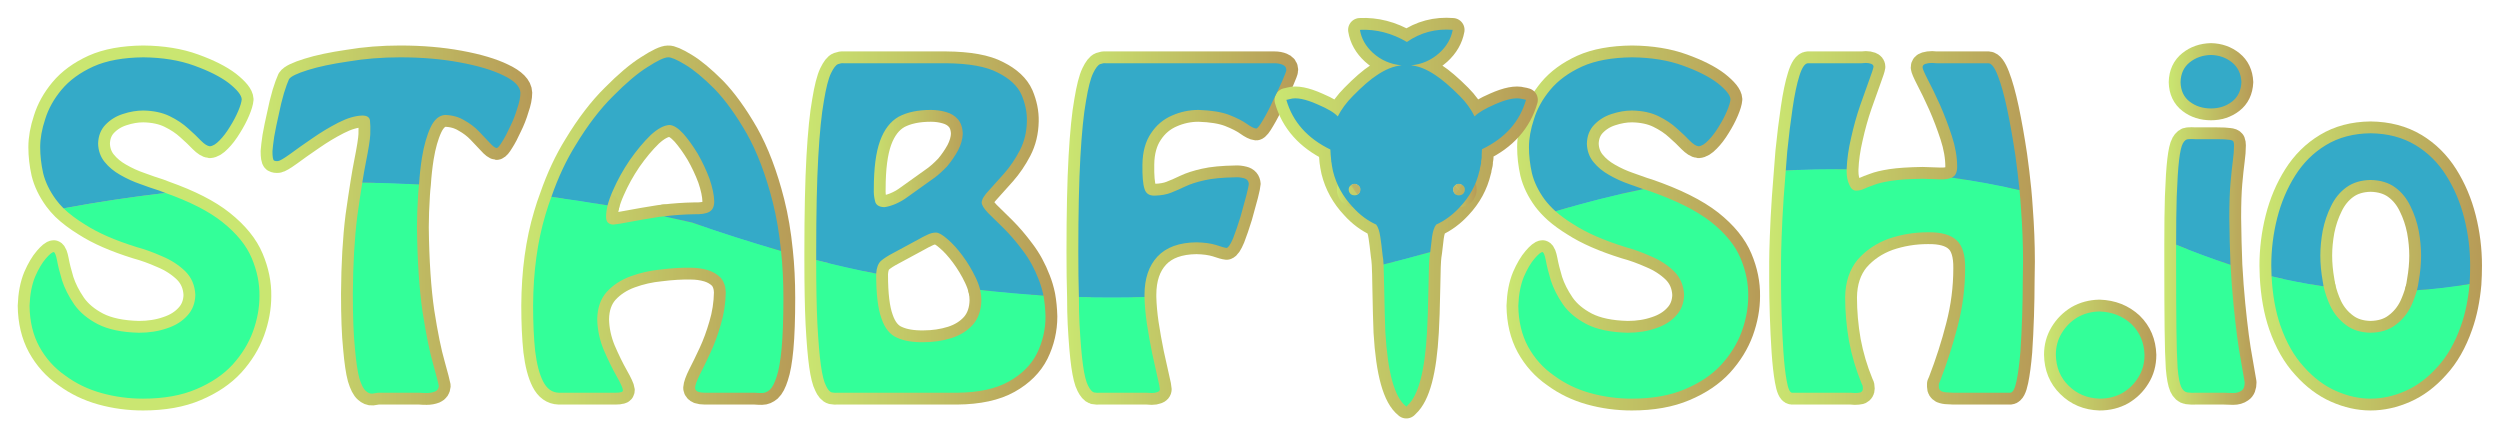
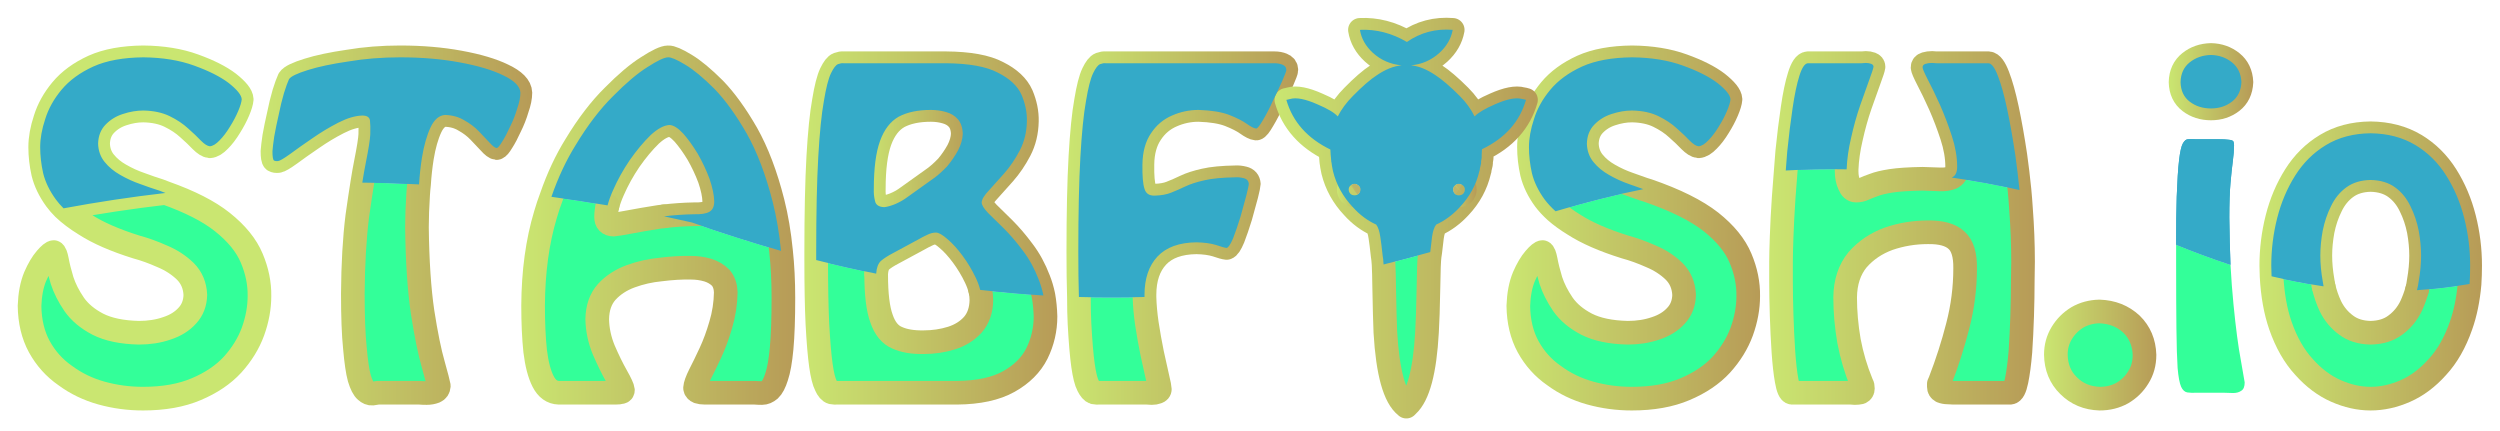
<svg xmlns="http://www.w3.org/2000/svg" xmlns:xlink="http://www.w3.org/1999/xlink" version="1.1" preserveAspectRatio="none" x="0px" y="0px" width="423px" height="73px" viewBox="0 0 423 73">
  <defs>
    <linearGradient id="Gradient_1" gradientUnits="userSpaceOnUse" x1="382.275" y1="39.4" x2="419.925" y2="39.4" spreadMethod="pad">
      <stop offset="0%" stop-color="#CAE671" />
      <stop offset="100%" stop-color="#B79B57" />
    </linearGradient>
    <linearGradient id="Gradient_2" gradientUnits="userSpaceOnUse" x1="382.275" y1="45" x2="419.925" y2="45" spreadMethod="pad">
      <stop offset="0%" stop-color="#CAE671" />
      <stop offset="100%" stop-color="#B79B57" />
    </linearGradient>
    <linearGradient id="Gradient_3" gradientUnits="userSpaceOnUse" x1="382.35" y1="48.95" x2="419.85" y2="48.95" spreadMethod="pad">
      <stop offset="0%" stop-color="#CAE671" />
      <stop offset="100%" stop-color="#B79B57" />
    </linearGradient>
    <linearGradient id="Gradient_4" gradientUnits="userSpaceOnUse" x1="366.95" y1="13.8" x2="381.25" y2="13.8" spreadMethod="pad">
      <stop offset="0%" stop-color="#CAE671" />
      <stop offset="100%" stop-color="#B79B57" />
    </linearGradient>
    <linearGradient id="Gradient_5" gradientUnits="userSpaceOnUse" x1="366.2" y1="45" x2="381.8" y2="45" spreadMethod="pad">
      <stop offset="0%" stop-color="#CAE671" />
      <stop offset="100%" stop-color="#B79B57" />
    </linearGradient>
    <linearGradient id="Gradient_6" gradientUnits="userSpaceOnUse" x1="299.325" y1="38.55" x2="344.275" y2="38.55" spreadMethod="pad">
      <stop offset="0%" stop-color="#CAE671" />
      <stop offset="100%" stop-color="#B79B57" />
    </linearGradient>
    <linearGradient id="Gradient_7" gradientUnits="userSpaceOnUse" x1="345.85" y1="60.05" x2="364.85" y2="60.05" spreadMethod="pad">
      <stop offset="0%" stop-color="#CAE671" />
      <stop offset="100%" stop-color="#B79B57" />
    </linearGradient>
    <linearGradient id="Gradient_8" gradientUnits="userSpaceOnUse" x1="254.9" y1="38.55" x2="297.8" y2="38.55" spreadMethod="pad">
      <stop offset="0%" stop-color="#CAE671" />
      <stop offset="100%" stop-color="#B79B57" />
    </linearGradient>
    <linearGradient id="Gradient_9" gradientUnits="userSpaceOnUse" x1="180.45" y1="38.6" x2="219.65" y2="38.6" spreadMethod="pad">
      <stop offset="0%" stop-color="#CAE671" />
      <stop offset="100%" stop-color="#B79B57" />
    </linearGradient>
    <linearGradient id="Gradient_10" gradientUnits="userSpaceOnUse" x1="145.825" y1="26.8" x2="164.875" y2="26.8" spreadMethod="pad">
      <stop offset="0%" stop-color="#CAE671" />
      <stop offset="100%" stop-color="#B79B57" />
    </linearGradient>
    <linearGradient id="Gradient_11" gradientUnits="userSpaceOnUse" x1="136.1" y1="38.55" x2="178.9" y2="38.55" spreadMethod="pad">
      <stop offset="0%" stop-color="#CAE671" />
      <stop offset="100%" stop-color="#B79B57" />
    </linearGradient>
    <linearGradient id="Gradient_12" gradientUnits="userSpaceOnUse" x1="136.075" y1="34.3" x2="178.525" y2="34.3" spreadMethod="pad">
      <stop offset="0%" stop-color="#CAE671" />
      <stop offset="100%" stop-color="#B79B57" />
    </linearGradient>
    <linearGradient id="Gradient_13" gradientUnits="userSpaceOnUse" x1="136.1" y1="52.9" x2="178.9" y2="52.9" spreadMethod="pad">
      <stop offset="0%" stop-color="#CAE671" />
      <stop offset="100%" stop-color="#B79B57" />
    </linearGradient>
    <linearGradient id="Gradient_14" gradientUnits="userSpaceOnUse" x1="88.175" y1="38.1" x2="134.525" y2="38.1" spreadMethod="pad">
      <stop offset="0%" stop-color="#CAE671" />
      <stop offset="100%" stop-color="#B79B57" />
    </linearGradient>
    <linearGradient id="Gradient_15" gradientUnits="userSpaceOnUse" x1="91.275" y1="26.05" x2="134.125" y2="26.05" spreadMethod="pad">
      <stop offset="0%" stop-color="#CAE671" />
      <stop offset="100%" stop-color="#B79B57" />
    </linearGradient>
    <linearGradient id="Gradient_16" gradientUnits="userSpaceOnUse" x1="44.075" y1="38.15" x2="90.025" y2="38.15" spreadMethod="pad">
      <stop offset="0%" stop-color="#CAE671" />
      <stop offset="100%" stop-color="#B79B57" />
    </linearGradient>
    <linearGradient id="Gradient_17" gradientUnits="userSpaceOnUse" x1="88.175" y1="43.8" x2="134.525" y2="43.8" spreadMethod="pad">
      <stop offset="0%" stop-color="#CAE671" />
      <stop offset="100%" stop-color="#B79B57" />
    </linearGradient>
    <linearGradient id="Gradient_18" gradientUnits="userSpaceOnUse" x1="323.3" y1="21.4" x2="343.7" y2="21.4" spreadMethod="pad">
      <stop offset="0%" stop-color="#CAE671" />
      <stop offset="100%" stop-color="#B79B57" />
    </linearGradient>
    <linearGradient id="Gradient_19" gradientUnits="userSpaceOnUse" x1="1044.525" y1="661.3" x2="1089.075" y2="661.3" spreadMethod="pad">
      <stop offset="0%" stop-color="#CAE671" />
      <stop offset="100%" stop-color="#B79B57" />
    </linearGradient>
    <linearGradient id="Gradient_20" gradientUnits="userSpaceOnUse" x1="1072.75" y1="656.45" x2="1078.75" y2="656.45" spreadMethod="pad">
      <stop offset="0%" stop-color="#CAE671" />
      <stop offset="100%" stop-color="#B79B57" />
    </linearGradient>
    <linearGradient id="Gradient_21" gradientUnits="userSpaceOnUse" x1="1055.1" y1="656.45" x2="1061.1" y2="656.45" spreadMethod="pad">
      <stop offset="0%" stop-color="#CAE671" />
      <stop offset="100%" stop-color="#B79B57" />
    </linearGradient>
    <g id="Layer1_0_FILL">
      <path fill="#33FF99" stroke="none" d=" M 10.5 47.45 Q 9.9 45.45 9.65 44.05 9.4 42.75 9.1 42.65 8.7 42.65 7.75 43.75 6.8 44.85 5.95 46.8 5.1 48.85 5 51.75 5.05 55.7 6.65 58.65 8.3 61.65 11.05 63.55 13.75 65.55 17.15 66.5 20.55 67.45 24.2 67.45 29.45 67.45 33.2 65.85 37 64.25 39.35 61.7 41.7 59.1 42.8 56.1 43.9 53.05 43.9 50.1 43.95 46.9 42.6 43.7 41.25 40.45 37.6 37.55 34.2 34.85 28 32.65 19.35 33.65 10.75 35.25 12.2 36.65 14.4 38 17.65 40.1 23.1 41.8 25.15 42.35 27.4 43.35 29.7 44.3 31.35 45.9 32.95 47.5 33.05 49.9 33 52 31.7 53.4 30.4 54.85 28.25 55.55 26.1 56.3 23.5 56.3 19.2 56.2 16.55 54.85 13.95 53.5 12.55 51.5 11.15 49.45 10.5 47.45 M 70.9 31.2 Q 66.1 30.95 61.3 30.9 60.9 33.4 60.45 36.6 59.75 42.2 59.7 49.7 59.7 55.5 60.05 58.9 60.35 62.35 60.8 64 61.3 65.65 61.9 66.15 62.45 66.65 63 66.6 63.55 66.5 63.95 66.45 L 70.95 66.45 Q 71.45 66.5 72.2 66.5 72.95 66.5 73.6 66.25 74.2 66 74.25 65.3 74.15 64.7 73.3 61.65 72.4 58.55 71.5 52.8 70.65 47 70.55 38.45 70.55 36.05 70.75 32.9 70.8 32.05 70.9 31.2 M 121.95 47 Q 122.75 47.95 122.8 49.45 122.75 52.3 121.95 54.95 121.2 57.55 120.2 59.7 119.2 61.85 118.4 63.4 117.65 64.9 117.6 65.65 117.65 66.1 118.15 66.3 118.6 66.45 119.25 66.45 119.85 66.45 120.15 66.45 L 127.7 66.45 Q 128.25 66.5 128.95 66.5 129.6 66.5 130.25 65.95 130.9 65.35 131.4 63.75 131.95 62.15 132.25 58.95 132.55 55.7 132.55 50.4 132.55 46.15 132.15 42.45 124.65 40.3 117.1 37.65 114.7 37.1 112.35 36.6 111.9 36.65 111.5 36.7 108.65 37.15 106.55 37.55 104.45 37.95 103.8 38 103.2 38 102.85 37.65 102.55 37.35 102.55 36.7 102.55 35.8 102.8 34.75 98.05 33.95 93.3 33.3 92.75 34.75 92.3 36.3 90.25 43.1 90.2 51.7 90.2 56.1 90.55 59.4 90.95 62.7 91.9 64.55 92.85 66.4 94.55 66.45 L 104.15 66.45 Q 104.8 66.45 105.1 66.35 105.4 66.3 105.4 66 105.35 65.45 104.3 63.6 103.25 61.75 102.15 59.2 101.1 56.65 101.05 54 101.1 51.15 102.65 49.4 104.25 47.65 106.7 46.75 109.15 45.85 111.8 45.6 114.55 45.25 116.9 45.3 118.4 45.3 119.75 45.7 121.05 46.1 121.95 47 M 166.05 50.8 Q 166 53.35 164.6 54.95 163.2 56.5 161 57.2 158.75 57.9 156.3 57.9 153.55 57.95 151.8 57.15 150 56.4 149.15 53.9 148.25 51.45 148.25 46.45 148.25 46.35 148.25 46.3 143.2 45.3 138.1 44 138.1 50.55 138.3 54.75 138.55 59.4 138.9 61.85 139.25 64.3 139.75 65.25 140.2 66.25 140.75 66.4 141.25 66.5 141.8 66.45 L 161.95 66.45 Q 167.4 66.4 170.7 64.55 174 62.7 175.45 59.8 176.9 56.85 176.9 53.55 176.85 51.65 176.55 50 171.2 49.65 165.85 49.05 166.05 49.95 166.05 50.8 M 242 42.65 Q 238.05 43.75 234.1 44.75 234.15 46.1 234.2 48.5 234.3 53.8 234.4 56.2 235 66.5 237.9 68.75 L 237.95 68.8 Q 238.05 68.7 238.15 68.6 240.9 66.1 241.45 56.2 241.6 53.8 241.7 48.5 241.75 44.4 241.9 43.3 241.95 42.95 242 42.65 M 194.05 54.75 Q 193.7 52.3 193.65 50.25 188.1 50.4 182.55 50.25 182.55 52.75 182.65 54.75 182.9 59.4 183.25 61.85 183.6 64.3 184.1 65.25 184.6 66.25 185.1 66.4 185.6 66.5 186.15 66.45 L 194 66.45 Q 194.35 66.45 194.9 66.5 195.4 66.5 195.8 66.35 196.25 66.2 196.25 65.85 196.25 65.55 195.85 63.85 195.5 62.2 194.95 59.8 194.45 57.35 194.05 54.75 M 294.5 43.7 Q 293.15 40.45 289.5 37.55 285.8 34.65 278.85 32.25 278.45 32.15 278.05 32 270.65 33.5 263.2 35.75 264.5 36.9 266.3 38 269.55 40.1 275 41.8 277.05 42.35 279.3 43.35 281.6 44.3 283.25 45.9 284.85 47.5 284.95 49.9 284.9 52 283.6 53.4 282.3 54.85 280.15 55.55 278 56.3 275.4 56.3 271.1 56.2 268.45 54.85 265.85 53.5 264.45 51.5 263.05 49.45 262.4 47.45 261.8 45.45 261.55 44.05 261.3 42.75 261 42.65 260.6 42.65 259.65 43.75 258.7 44.85 257.85 46.8 257 48.85 256.9 51.75 256.95 55.7 258.55 58.65 260.2 61.65 262.95 63.55 265.65 65.55 269.05 66.5 272.45 67.45 276.1 67.45 281.35 67.45 285.1 65.85 288.9 64.25 291.25 61.7 293.6 59.1 294.7 56.1 295.8 53.05 295.8 50.1 295.85 46.9 294.5 43.7 M 362.85 60.05 Q 362.75 56.9 360.65 54.85 358.45 52.8 355.2 52.7 353.15 52.75 351.5 53.7 349.85 54.7 348.85 56.35 347.85 58 347.85 60 347.9 63.2 350 65.25 352.1 67.35 355.25 67.45 357.4 67.45 359.1 66.5 360.8 65.5 361.8 63.85 362.85 62.2 362.85 60.05 M 341.95 35.3 Q 341.85 33.7 341.7 32.15 336 30.85 330.25 30.05 329.45 30.4 328.25 30.35 326.9 30.3 325.3 30.25 321.9 30.3 319.95 30.6 318.05 30.9 317.05 31.3 316.05 31.65 315.4 31.95 314.8 32.25 314.05 32.25 313.3 32.25 312.9 31.25 312.45 30.3 312.45 29 312.45 28.8 312.45 28.65 307.3 28.55 302.15 28.85 301.95 31.15 301.8 33.4 301.55 37.15 301.45 40.1 301.35 42.95 301.35 44.25 301.35 45.2 301.35 47.65 301.35 50.15 301.45 53.3 301.55 56.45 301.75 59.5 301.95 62.45 302.3 64.4 302.65 66.4 303.2 66.45 L 313.1 66.45 Q 313.35 66.45 313.85 66.5 314.35 66.5 314.8 66.4 315.2 66.2 315.2 65.75 315.2 65.55 315.15 65.25 315.05 65 314.95 64.8 313.55 61.4 312.85 57.7 312.2 53.95 312.2 50.3 312.25 46.45 314.3 43.95 316.4 41.55 319.55 40.4 322.75 39.3 326.2 39.3 329.55 39.25 331.05 40.65 332.55 42 332.5 45.4 332.5 50.35 331.25 55.15 330.05 59.85 328.25 64.5 328.15 64.7 328.05 64.95 328.05 65.15 328.05 65.45 328.05 65.95 328.5 66.2 329 66.4 329.55 66.4 330.15 66.45 330.5 66.45 L 340.15 66.45 Q 340.8 66.4 341.2 64.45 341.6 62.5 341.85 59.55 342.05 56.6 342.15 53.45 342.25 50.3 342.25 47.8 342.3 45.3 342.3 44.25 342.3 39.9 341.95 35.3 M 377.4 44.8 Q 372.85 43.3 368.2 41.4 368.2 42.75 368.2 44.25 368.2 51.3 368.25 55.6 368.3 59.95 368.45 62.25 368.65 64.55 369.05 65.45 369.45 66.3 370.1 66.4 370.75 66.5 371.7 66.45 L 376.25 66.45 Q 377.05 66.5 377.85 66.5 378.7 66.5 379.25 66.1 379.8 65.75 379.8 64.7 379.75 64.4 379.15 60.95 378.5 57.55 377.9 51.45 377.6 48.4 377.4 44.8 M 417.85 48.05 Q 413.4 48.8 408.95 49.1 408.55 50.5 407.95 51.8 407 53.75 405.3 55 403.65 56.25 401.1 56.3 398.6 56.25 396.95 55 395.25 53.75 394.3 51.8 393.55 50.2 393.15 48.45 388.8 47.8 384.35 46.75 384.6 51.5 385.85 55.1 387.35 59.4 389.85 62.1 392.3 64.85 395.25 66.15 398.2 67.45 401.1 67.45 404.05 67.45 407 66.15 409.95 64.85 412.4 62.1 414.9 59.4 416.4 55.1 417.5 52 417.85 48.05 Z" />
      <path fill="#34AAC8" stroke="none" d=" M 20.75 19.3 Q 22.55 18.7 24.25 18.7 26.85 18.75 28.7 19.65 30.55 20.55 31.85 21.75 33.15 22.9 34 23.8 34.9 24.7 35.5 24.75 36.25 24.7 37.15 23.75 38.05 22.85 38.9 21.45 39.75 20.1 40.3 18.8 40.85 17.5 40.9 16.8 40.85 15.75 38.7 14.05 36.6 12.45 32.85 11.1 29.15 9.75 24.25 9.7 19.15 9.75 15.8 11.25 12.4 12.8 10.4 15.2 8.45 17.55 7.65 20.15 6.8 22.7 6.8 24.9 6.8 27.05 7.3 29.3 7.85 31.55 9.45 33.75 10 34.5 10.75 35.25 19.35 33.65 28 32.65 27.5 32.45 26.95 32.25 25.5 31.8 23.75 31.15 22 30.55 20.35 29.6 18.75 28.7 17.7 27.4 16.65 26.1 16.6 24.3 16.65 22.35 17.85 21.1 19.05 19.85 20.75 19.3 M 81.05 22.25 Q 82.1 23.35 82.85 24.15 83.6 25 84.05 25.05 84.35 25 84.95 24 85.6 23 86.3 21.45 87.05 19.95 87.5 18.4 88.05 16.85 88.05 15.7 88 14.1 85.15 12.75 82.4 11.4 77.75 10.55 73.15 9.7 67.7 9.7 63.1 9.7 58.95 10.4 54.8 11 52.1 11.85 49.35 12.7 48.9 13.4 48.55 14.15 48.05 15.75 47.55 17.45 47.15 19.45 46.7 21.4 46.4 23.1 46.15 24.8 46.1 25.6 46.1 26.95 46.35 27.15 46.6 27.3 47.05 27.25 47.5 27.2 49.1 26.05 50.65 24.9 52.85 23.4 55 21.9 57.25 20.75 59.5 19.6 61.3 19.55 62.5 19.55 62.6 20.4 62.7 21.25 62.65 22.75 62.6 24 61.9 27.5 61.6 29 61.3 30.9 66.1 30.95 70.9 31.2 71.05 28.85 71.4 26.65 71.9 23.6 72.85 21.55 73.8 19.55 75.3 19.45 77.15 19.5 78.55 20.35 80 21.15 81.05 22.25 M 132.15 42.45 Q 131.7 37.95 130.75 34.2 129 27.3 126.35 22.6 123.65 17.9 120.9 15.05 118.05 12.2 115.95 10.95 113.8 9.65 113.05 9.7 112.1 9.7 109.55 11.35 107 12.95 103.75 16.25 100.45 19.5 97.4 24.55 95 28.4 93.3 33.3 98.05 33.95 102.8 34.75 103.1 33.6 103.7 32.25 104.85 29.6 106.55 27.1 108.3 24.6 110.1 22.85 111.9 21.2 113.3 21.15 114.3 21.2 115.6 22.6 116.8 23.95 118.05 26 119.25 28.1 120.05 30.25 120.8 32.45 120.85 34.05 120.85 35.4 120 35.85 119.2 36.3 117.4 36.25 114.85 36.3 112.35 36.6 114.7 37.1 117.1 37.65 124.65 40.3 132.15 42.45 M 173.75 20.5 Q 173.8 18.3 172.85 16.05 171.85 13.8 168.85 12.3 165.95 10.75 160.05 10.7 L 142.7 10.7 Q 142.35 10.65 141.8 10.85 141.25 11.05 140.6 12.4 139.95 13.75 139.4 17.1 138.8 20.4 138.45 26.55 138.1 32.75 138.1 42.6 138.1 43.3 138.1 44 143.2 45.3 148.25 46.3 148.35 44.8 149.05 44.15 149.8 43.5 151.15 42.8 L 155.5 40.45 Q 156.1 40.1 156.85 39.75 157.65 39.35 158.35 39.35 159.05 39.35 160.3 40.45 161.55 41.5 162.85 43.25 164.15 45 165.1 47 165.6 48.05 165.85 49.05 171.2 49.65 176.55 50 176.25 48.55 175.75 47.3 174.7 44.55 173.1 42.45 171.5 40.3 169.9 38.7 168.3 37.15 167.2 36.05 166.1 34.9 166.1 34.25 166.15 33.45 167.3 32.25 168.4 31 169.9 29.35 171.4 27.65 172.55 25.45 173.7 23.25 173.75 20.5 M 162.05 20.15 Q 162.85 21.05 162.9 22.65 162.85 24 162.1 25.45 161.3 26.9 160.25 28.15 159.1 29.35 158.15 30.05 L 153.25 33.55 Q 152.4 34.15 151.3 34.6 150.25 35 149.6 35.05 148.25 35 148.05 34 147.8 33 147.85 31.95 147.85 26.75 148.9 23.85 149.95 20.95 152.05 19.75 154.2 18.6 157.5 18.6 158.85 18.6 160.05 18.95 161.3 19.3 162.05 20.15 M 217.65 11.85 Q 217.65 11.2 217 10.95 216.4 10.7 215.65 10.7 214.9 10.7 214.45 10.7 L 187.05 10.7 Q 186.7 10.65 186.15 10.85 185.6 11.05 184.95 12.4 184.3 13.75 183.75 17.1 183.15 20.4 182.8 26.55 182.45 32.75 182.45 42.6 182.45 46.9 182.55 50.25 188.1 50.4 193.65 50.25 193.65 50.05 193.65 49.9 193.65 45.75 195.85 43.4 198.05 41.05 202.45 41 204.45 41.05 205.75 41.45 207.05 41.9 207.55 41.95 208 41.85 208.65 40.3 209.25 38.75 209.9 36.65 210.45 34.6 210.9 33 211.3 31.35 211.3 31.15 211.25 30.35 210.45 30.15 209.65 29.95 209.05 30 205.75 30.05 203.8 30.5 201.8 30.95 200.55 31.55 199.3 32.15 198.15 32.6 197.05 33.05 195.4 33.1 194 33.15 193.65 31.95 193.25 30.75 193.3 27.8 193.35 24.6 194.75 22.55 196.1 20.5 198.3 19.55 200.45 18.6 202.8 18.6 206.05 18.7 208 19.45 209.9 20.2 210.95 20.95 212 21.7 212.55 21.75 212.9 21.7 213.7 20.3 214.55 18.9 215.4 17 216.35 15.1 217 13.6 217.65 12.1 217.65 11.85 M 290.6 14.05 Q 288.5 12.45 284.75 11.1 281.05 9.75 276.15 9.7 271.05 9.75 267.7 11.25 264.3 12.8 262.3 15.2 260.35 17.55 259.55 20.15 258.7 22.7 258.7 24.9 258.7 27.05 259.2 29.3 259.75 31.55 261.35 33.75 262.1 34.75 263.2 35.75 270.65 33.5 278.05 32 276.9 31.6 275.65 31.15 273.9 30.55 272.25 29.6 270.65 28.7 269.6 27.4 268.55 26.1 268.5 24.3 268.55 22.35 269.75 21.1 270.95 19.85 272.65 19.3 274.45 18.7 276.15 18.7 278.75 18.75 280.6 19.65 282.45 20.55 283.75 21.75 285.05 22.9 285.9 23.8 286.8 24.7 287.4 24.75 288.15 24.7 289.05 23.75 289.95 22.85 290.8 21.45 291.65 20.1 292.2 18.8 292.75 17.5 292.8 16.8 292.75 15.75 290.6 14.05 M 317 11.3 Q 317 10.95 316.6 10.8 316.2 10.65 315.7 10.65 315.25 10.7 315 10.7 L 305.9 10.7 Q 305.1 10.75 304.45 12.85 303.8 14.9 303.3 18.35 302.8 21.7 302.4 25.65 302.25 27.25 302.15 28.85 307.3 28.55 312.45 28.65 312.55 26.1 313.2 23.35 313.85 20.4 314.75 17.8 315.65 15.2 316.3 13.45 316.95 11.7 317 11.3 M 325.8 10.8 Q 325.3 10.95 325.3 11.4 325.3 11.75 326.2 13.5 327.1 15.2 328.25 17.75 329.35 20.25 330.25 23 331.15 25.75 331.15 28.2 331.15 29.55 330.4 29.95 330.3 30 330.25 30.05 336 30.85 341.7 32.15 341.4 29.15 341 26.3 340.35 21.95 339.6 18.4 338.85 14.9 338.05 12.85 337.25 10.75 336.45 10.7 L 327.65 10.7 Q 327.45 10.7 326.9 10.65 326.3 10.65 325.8 10.8 M 370.25 23.55 Q 369.75 23.55 369.35 24.25 368.95 24.95 368.7 27.1 368.45 29.2 368.3 33.3 368.2 36.55 368.2 41.4 372.85 43.3 377.4 44.8 377.25 41.1 377.2 36.85 377.2 33.2 377.4 30.95 377.6 28.7 377.8 27.2 378 25.75 378 24.6 378 24.2 377.9 23.95 377.75 23.7 377.15 23.65 376.5 23.55 375.15 23.55 L 371.45 23.55 Q 370.8 23.5 370.25 23.55 M 374.1 9.3 Q 372 9.35 370.5 10.55 369 11.75 368.95 13.9 369 16.05 370.5 17.2 372 18.35 374.1 18.35 376.15 18.35 377.65 17.2 379.15 16.05 379.25 13.9 379.15 11.75 377.65 10.55 376.15 9.35 374.1 9.3 M 405.25 31.7 Q 406.9 32.9 407.85 34.9 408.8 36.8 409.25 39.05 409.65 41.25 409.65 43.25 409.65 45.3 409.25 47.55 409.15 48.35 408.95 49.1 413.4 48.8 417.85 48.05 417.95 46.55 417.95 44.95 417.95 40.85 416.95 36.9 415.95 32.95 413.9 29.7 411.85 26.45 408.7 24.55 405.45 22.6 401.1 22.55 396.75 22.6 393.55 24.55 390.4 26.45 388.35 29.7 386.3 32.95 385.3 36.9 384.3 40.85 384.3 44.95 384.3 45.85 384.35 46.75 388.8 47.8 393.15 48.45 393.05 48 393 47.55 392.6 45.3 392.6 43.25 392.6 41.25 393 39.05 393.45 36.8 394.4 34.9 395.35 32.9 397 31.7 398.65 30.5 401.1 30.45 403.6 30.5 405.25 31.7 Z" />
    </g>
    <g id="Layer1_1_FILL">
      <path fill="#34AAC8" stroke="none" d=" M 1061.9 637.1 Q 1060.2 638.2 1057.8 640.65 1056.2 642.25 1055.25 644.1 1054.4 643.15 1051.8 642.05 1048.75 640.7 1047.2 641.15 1046.9 641.2 1046.55 641.3 1048.15 646.85 1054 649.7 1054 650.15 1054.05 650.6 1054.05 650.85 1054.1 651.1 1054.1 651.4 1054.15 651.7 L 1054.15 651.75 1054.2 651.95 Q 1054.25 652.45 1054.35 652.9 1054.4 653.15 1054.45 653.4 1055.3 656.8 1057.8 659.45 1059.55 661.4 1061.75 662.4 1062.25 663.05 1062.45 664.5 1062.6 665.4 1062.85 667.7 1062.933 668.156 1063 669.1 1066.951 668.16 1070.9 667 1071.115 665.26 1071.2 664.5 1071.4 663.05 1071.9 662.4 1074.1 661.4 1075.9 659.45 1078.4 656.8 1079.2 653.4 1079.3 653.15 1079.3 652.9 1079.4 652.5 1079.5 652.05 L 1079.5 651.7 Q 1079.55 651.4 1079.6 651.1 1079.6 650.85 1079.6 650.6 1079.65 650.15 1079.65 649.7 L 1079.65 649.65 Q 1085.5 646.85 1087.1 641.3 1086.8 641.2 1086.45 641.15 1084.9 640.7 1081.85 642.05 1079.3 643.15 1078.4 644.1 1077.5 642.25 1075.9 640.65 1073.45 638.2 1071.75 637.1 1069.6 635.65 1067.65 635.45 1070.4 635.2 1072.45 633.35 1074.3 631.65 1074.7 629.45 1070.4 629.1 1066.95 631.5 1063.1 629.25 1059 629.45 1059.35 631.65 1061.2 633.35 1063.25 635.2 1066.05 635.45 1064.05 635.65 1061.9 637.1 M 1075.05 655.8 Q 1075.3 655.5 1075.75 655.5 1076.15 655.5 1076.45 655.8 1076.75 656.05 1076.75 656.45 1076.75 656.9 1076.45 657.2 1076.15 657.45 1075.75 657.45 1075.3 657.45 1075.05 657.2 1074.75 656.9 1074.75 656.45 1074.75 656.05 1075.05 655.8 M 1058.1 655.5 Q 1058.5 655.5 1058.8 655.8 1059.1 656.05 1059.1 656.45 1059.1 656.9 1058.8 657.2 1058.5 657.45 1058.1 657.45 1057.65 657.45 1057.4 657.2 1057.1 656.9 1057.1 656.45 1057.1 656.05 1057.4 655.8 1057.65 655.5 1058.1 655.5 Z" />
      <path fill="#C0B568" stroke="none" d=" M 1058.8 655.8 Q 1058.5 655.5 1058.1 655.5 1057.65 655.5 1057.4 655.8 1057.1 656.05 1057.1 656.45 1057.1 656.9 1057.4 657.2 1057.65 657.45 1058.1 657.45 1058.5 657.45 1058.8 657.2 1059.1 656.9 1059.1 656.45 1059.1 656.05 1058.8 655.8 M 1075.75 655.5 Q 1075.3 655.5 1075.05 655.8 1074.75 656.05 1074.75 656.45 1074.75 656.9 1075.05 657.2 1075.3 657.45 1075.75 657.45 1076.15 657.45 1076.45 657.2 1076.75 656.9 1076.75 656.45 1076.75 656.05 1076.45 655.8 1076.15 655.5 1075.75 655.5 Z" />
    </g>
    <g id="Layer0_0_FILL">
-       <path fill="#33FF99" stroke="none" d=" M 10.5 47.45 Q 9.9 45.45 9.65 44.05 9.4 42.75 9.1 42.65 8.7 42.65 7.75 43.75 6.8 44.85 5.95 46.8 5.1 48.85 5 51.75 5.05 55.7 6.65 58.65 8.3 61.65 11.05 63.55 13.75 65.55 17.15 66.5 20.55 67.45 24.2 67.45 29.45 67.45 33.2 65.85 37 64.25 39.35 61.7 41.7 59.1 42.8 56.1 43.9 53.05 43.9 50.1 43.95 46.9 42.6 43.7 41.25 40.45 37.6 37.55 34.2 34.85 28 32.65 19.35 33.65 10.75 35.25 12.2 36.65 14.4 38 17.65 40.1 23.1 41.8 25.15 42.35 27.4 43.35 29.7 44.3 31.35 45.9 32.95 47.5 33.05 49.9 33 52 31.7 53.4 30.4 54.85 28.25 55.55 26.1 56.3 23.5 56.3 19.2 56.2 16.55 54.85 13.95 53.5 12.55 51.5 11.15 49.45 10.5 47.45 M 70.9 31.2 Q 66.1 30.95 61.3 30.9 60.9 33.4 60.45 36.6 59.75 42.2 59.7 49.7 59.7 55.5 60.05 58.9 60.35 62.35 60.8 64 61.3 65.65 61.9 66.15 62.45 66.65 63 66.6 63.55 66.5 63.95 66.45 L 70.95 66.45 Q 71.45 66.5 72.2 66.5 72.95 66.5 73.6 66.25 74.2 66 74.25 65.3 74.15 64.7 73.3 61.65 72.4 58.55 71.5 52.8 70.65 47 70.55 38.45 70.55 36.05 70.75 32.9 70.8 32.05 70.9 31.2 M 121.95 47 Q 122.75 47.95 122.8 49.45 122.75 52.3 121.95 54.95 121.2 57.55 120.2 59.7 119.2 61.85 118.4 63.4 117.65 64.9 117.6 65.65 117.65 66.1 118.15 66.3 118.6 66.45 119.25 66.45 119.85 66.45 120.15 66.45 L 127.7 66.45 Q 128.25 66.5 128.95 66.5 129.6 66.5 130.25 65.95 130.9 65.35 131.4 63.75 131.95 62.15 132.25 58.95 132.55 55.7 132.55 50.4 132.55 46.15 132.15 42.45 124.65 40.3 117.1 37.65 114.7 37.1 112.35 36.6 111.9 36.65 111.5 36.7 108.65 37.15 106.55 37.55 104.45 37.95 103.8 38 103.2 38 102.85 37.65 102.55 37.35 102.55 36.7 102.55 35.8 102.8 34.75 98.05 33.95 93.3 33.3 92.75 34.75 92.3 36.3 90.25 43.1 90.2 51.7 90.2 56.1 90.55 59.4 90.95 62.7 91.9 64.55 92.85 66.4 94.55 66.45 L 104.15 66.45 Q 104.8 66.45 105.1 66.35 105.4 66.3 105.4 66 105.35 65.45 104.3 63.6 103.25 61.75 102.15 59.2 101.1 56.65 101.05 54 101.1 51.15 102.65 49.4 104.25 47.65 106.7 46.75 109.15 45.85 111.8 45.6 114.55 45.25 116.9 45.3 118.4 45.3 119.75 45.7 121.05 46.1 121.95 47 M 166.05 50.8 Q 166 53.35 164.6 54.95 163.2 56.5 161 57.2 158.75 57.9 156.3 57.9 153.55 57.95 151.8 57.15 150 56.4 149.15 53.9 148.25 51.45 148.25 46.45 148.25 46.35 148.25 46.3 143.2 45.3 138.1 44 138.1 50.55 138.3 54.75 138.55 59.4 138.9 61.85 139.25 64.3 139.75 65.25 140.2 66.25 140.75 66.4 141.25 66.5 141.8 66.45 L 161.95 66.45 Q 167.4 66.4 170.7 64.55 174 62.7 175.45 59.8 176.9 56.85 176.9 53.55 176.85 51.65 176.55 50 171.2 49.65 165.85 49.05 166.05 49.95 166.05 50.8 M 194.05 54.75 Q 193.7 52.3 193.65 50.25 188.1 50.4 182.55 50.25 182.55 52.75 182.65 54.75 182.9 59.4 183.25 61.85 183.6 64.3 184.1 65.25 184.6 66.25 185.1 66.4 185.6 66.5 186.15 66.45 L 194 66.45 Q 194.35 66.45 194.9 66.5 195.4 66.5 195.8 66.35 196.25 66.2 196.25 65.85 196.25 65.55 195.85 63.85 195.5 62.2 194.95 59.8 194.45 57.35 194.05 54.75 M 242 42.65 Q 238.05 43.75 234.1 44.75 234.15 46.1 234.2 48.5 234.3 53.8 234.4 56.2 235 66.5 237.9 68.75 L 237.95 68.8 Q 238.05 68.7 238.15 68.6 240.9 66.1 241.45 56.2 241.6 53.8 241.7 48.5 241.75 44.4 241.9 43.3 241.95 42.95 242 42.65 M 294.5 43.7 Q 293.15 40.45 289.5 37.55 285.8 34.65 278.85 32.25 278.45 32.15 278.05 32 270.65 33.5 263.2 35.75 264.5 36.9 266.3 38 269.55 40.1 275 41.8 277.05 42.35 279.3 43.35 281.6 44.3 283.25 45.9 284.85 47.5 284.95 49.9 284.9 52 283.6 53.4 282.3 54.85 280.15 55.55 278 56.3 275.4 56.3 271.1 56.2 268.45 54.85 265.85 53.5 264.45 51.5 263.05 49.45 262.4 47.45 261.8 45.45 261.55 44.05 261.3 42.75 261 42.65 260.6 42.65 259.65 43.75 258.7 44.85 257.85 46.8 257 48.85 256.9 51.75 256.95 55.7 258.55 58.65 260.2 61.65 262.95 63.55 265.65 65.55 269.05 66.5 272.45 67.45 276.1 67.45 281.35 67.45 285.1 65.85 288.9 64.25 291.25 61.7 293.6 59.1 294.7 56.1 295.8 53.05 295.8 50.1 295.85 46.9 294.5 43.7 M 362.85 60.05 Q 362.75 56.9 360.65 54.85 358.45 52.8 355.2 52.7 353.15 52.75 351.5 53.7 349.85 54.7 348.85 56.35 347.85 58 347.85 60 347.9 63.2 350 65.25 352.1 67.35 355.25 67.45 357.4 67.45 359.1 66.5 360.8 65.5 361.8 63.85 362.85 62.2 362.85 60.05 M 341.95 35.3 Q 341.85 33.7 341.7 32.15 336 30.85 330.25 30.05 329.45 30.4 328.25 30.35 326.9 30.3 325.3 30.25 321.9 30.3 319.95 30.6 318.05 30.9 317.05 31.3 316.05 31.65 315.4 31.95 314.8 32.25 314.05 32.25 313.3 32.25 312.9 31.25 312.45 30.3 312.45 29 312.45 28.8 312.45 28.65 307.3 28.55 302.15 28.85 301.95 31.15 301.8 33.4 301.55 37.15 301.45 40.1 301.35 42.95 301.35 44.25 301.35 45.2 301.35 47.65 301.35 50.15 301.45 53.3 301.55 56.45 301.75 59.5 301.95 62.45 302.3 64.4 302.65 66.4 303.2 66.45 L 313.1 66.45 Q 313.35 66.45 313.85 66.5 314.35 66.5 314.8 66.4 315.2 66.2 315.2 65.75 315.2 65.55 315.15 65.25 315.05 65 314.95 64.8 313.55 61.4 312.85 57.7 312.2 53.95 312.2 50.3 312.25 46.45 314.3 43.95 316.4 41.55 319.55 40.4 322.75 39.3 326.2 39.3 329.55 39.25 331.05 40.65 332.55 42 332.5 45.4 332.5 50.35 331.25 55.15 330.05 59.85 328.25 64.5 328.15 64.7 328.05 64.95 328.05 65.15 328.05 65.45 328.05 65.95 328.5 66.2 329 66.4 329.55 66.4 330.15 66.45 330.5 66.45 L 340.15 66.45 Q 340.8 66.4 341.2 64.45 341.6 62.5 341.85 59.55 342.05 56.6 342.15 53.45 342.25 50.3 342.25 47.8 342.3 45.3 342.3 44.25 342.3 39.9 341.95 35.3 M 377.4 44.8 Q 372.85 43.3 368.2 41.4 368.2 42.75 368.2 44.25 368.2 51.3 368.25 55.6 368.3 59.95 368.45 62.25 368.65 64.55 369.05 65.45 369.45 66.3 370.1 66.4 370.75 66.5 371.7 66.45 L 376.25 66.45 Q 377.05 66.5 377.85 66.5 378.7 66.5 379.25 66.1 379.8 65.75 379.8 64.7 379.75 64.4 379.15 60.95 378.5 57.55 377.9 51.45 377.6 48.4 377.4 44.8 M 417.85 48.05 Q 413.4 48.8 408.95 49.1 408.55 50.5 407.95 51.8 407 53.75 405.3 55 403.65 56.25 401.1 56.3 398.6 56.25 396.95 55 395.25 53.75 394.3 51.8 393.55 50.2 393.15 48.45 388.8 47.8 384.35 46.75 384.6 51.5 385.85 55.1 387.35 59.4 389.85 62.1 392.3 64.85 395.25 66.15 398.2 67.45 401.1 67.45 404.05 67.45 407 66.15 409.95 64.85 412.4 62.1 414.9 59.4 416.4 55.1 417.5 52 417.85 48.05 Z" />
      <path fill="#34AAC8" stroke="none" d=" M 20.75 19.3 Q 22.55 18.7 24.25 18.7 26.85 18.75 28.7 19.65 30.55 20.55 31.85 21.75 33.15 22.9 34 23.8 34.9 24.7 35.5 24.75 36.25 24.7 37.15 23.75 38.05 22.85 38.9 21.45 39.75 20.1 40.3 18.8 40.85 17.5 40.9 16.8 40.85 15.75 38.7 14.05 36.6 12.45 32.85 11.1 29.15 9.75 24.25 9.7 19.15 9.75 15.8 11.25 12.4 12.8 10.4 15.2 8.45 17.55 7.65 20.15 6.8 22.7 6.8 24.9 6.8 27.05 7.3 29.3 7.85 31.55 9.45 33.75 10 34.5 10.75 35.25 19.35 33.65 28 32.65 27.5 32.45 26.95 32.25 25.5 31.8 23.75 31.15 22 30.55 20.35 29.6 18.75 28.7 17.7 27.4 16.65 26.1 16.6 24.3 16.65 22.35 17.85 21.1 19.05 19.85 20.75 19.3 M 81.05 22.25 Q 82.1 23.35 82.85 24.15 83.6 25 84.05 25.05 84.35 25 84.95 24 85.6 23 86.3 21.45 87.05 19.95 87.5 18.4 88.05 16.85 88.05 15.7 88 14.1 85.15 12.75 82.4 11.4 77.75 10.55 73.15 9.7 67.7 9.7 63.1 9.7 58.95 10.4 54.8 11 52.1 11.85 49.35 12.7 48.9 13.4 48.55 14.15 48.05 15.75 47.55 17.45 47.15 19.45 46.7 21.4 46.4 23.1 46.15 24.8 46.1 25.6 46.1 26.95 46.35 27.15 46.6 27.3 47.05 27.25 47.5 27.2 49.1 26.05 50.65 24.9 52.85 23.4 55 21.9 57.25 20.75 59.5 19.6 61.3 19.55 62.5 19.55 62.6 20.4 62.7 21.25 62.65 22.75 62.6 24 61.9 27.5 61.6 29 61.3 30.9 66.1 30.95 70.9 31.2 71.05 28.85 71.4 26.65 71.9 23.6 72.85 21.55 73.8 19.55 75.3 19.45 77.15 19.5 78.55 20.35 80 21.15 81.05 22.25 M 132.15 42.45 Q 131.7 37.95 130.75 34.2 129 27.3 126.35 22.6 123.65 17.9 120.9 15.05 118.05 12.2 115.95 10.95 113.8 9.65 113.05 9.7 112.1 9.7 109.55 11.35 107 12.95 103.75 16.25 100.45 19.5 97.4 24.55 95 28.4 93.3 33.3 98.05 33.95 102.8 34.75 103.1 33.6 103.7 32.25 104.85 29.6 106.55 27.1 108.3 24.6 110.1 22.85 111.9 21.2 113.3 21.15 114.3 21.2 115.6 22.6 116.8 23.95 118.05 26 119.25 28.1 120.05 30.25 120.8 32.45 120.85 34.05 120.85 35.4 120 35.85 119.2 36.3 117.4 36.25 114.85 36.3 112.35 36.6 114.7 37.1 117.1 37.65 124.65 40.3 132.15 42.45 M 173.75 20.5 Q 173.8 18.3 172.85 16.05 171.85 13.8 168.85 12.3 165.95 10.75 160.05 10.7 L 142.7 10.7 Q 142.35 10.65 141.8 10.85 141.25 11.05 140.6 12.4 139.95 13.75 139.4 17.1 138.8 20.4 138.45 26.55 138.1 32.75 138.1 42.6 138.1 43.3 138.1 44 143.2 45.3 148.25 46.3 148.35 44.8 149.05 44.15 149.8 43.5 151.15 42.8 L 155.5 40.45 Q 156.1 40.1 156.85 39.75 157.65 39.35 158.35 39.35 159.05 39.35 160.3 40.45 161.55 41.5 162.85 43.25 164.15 45 165.1 47 165.6 48.05 165.85 49.05 171.2 49.65 176.55 50 176.25 48.55 175.75 47.3 174.7 44.55 173.1 42.45 171.5 40.3 169.9 38.7 168.3 37.15 167.2 36.05 166.1 34.9 166.1 34.25 166.15 33.45 167.3 32.25 168.4 31 169.9 29.35 171.4 27.65 172.55 25.45 173.7 23.25 173.75 20.5 M 162.05 20.15 Q 162.85 21.05 162.9 22.65 162.85 24 162.1 25.45 161.3 26.9 160.25 28.15 159.1 29.35 158.15 30.05 L 153.25 33.55 Q 152.4 34.15 151.3 34.6 150.25 35 149.6 35.05 148.25 35 148.05 34 147.8 33 147.85 31.95 147.85 26.75 148.9 23.85 149.95 20.95 152.05 19.75 154.2 18.6 157.5 18.6 158.85 18.6 160.05 18.95 161.3 19.3 162.05 20.15 M 215.65 10.7 Q 214.9 10.7 214.45 10.7 L 187.05 10.7 Q 186.7 10.65 186.15 10.85 185.6 11.05 184.95 12.4 184.3 13.75 183.75 17.1 183.15 20.4 182.8 26.55 182.45 32.75 182.45 42.6 182.45 46.9 182.55 50.25 188.1 50.4 193.65 50.25 193.65 50.05 193.65 49.9 193.65 45.75 195.85 43.4 198.05 41.05 202.45 41 204.45 41.05 205.75 41.45 207.05 41.9 207.55 41.95 208 41.85 208.65 40.3 209.25 38.75 209.9 36.65 210.45 34.6 210.9 33 211.3 31.35 211.3 31.15 211.25 30.35 210.45 30.15 209.65 29.95 209.05 30 205.75 30.05 203.8 30.5 201.8 30.95 200.55 31.55 199.3 32.15 198.15 32.6 197.05 33.05 195.4 33.1 194 33.15 193.65 31.95 193.25 30.75 193.3 27.8 193.35 24.6 194.75 22.55 196.1 20.5 198.3 19.55 200.45 18.6 202.8 18.6 206.05 18.7 208 19.45 209.9 20.2 210.95 20.95 212 21.7 212.55 21.75 212.9 21.7 213.7 20.3 214.55 18.9 215.4 17 216.35 15.1 217 13.6 217.65 12.1 217.65 11.85 217.65 11.2 217 10.95 216.4 10.7 215.65 10.7 M 249.5 19.7 Q 248.6 17.85 247 16.25 244.55 13.8 242.85 12.7 240.7 11.25 238.75 11.05 241.5 10.8 243.55 8.95 245.4 7.25 245.8 5.05 241.5 4.7 238.05 7.1 234.2 4.85 230.1 5.05 230.45 7.25 232.3 8.95 234.35 10.8 237.15 11.05 235.15 11.25 233 12.7 231.3 13.8 228.9 16.25 227.3 17.85 226.35 19.7 225.5 18.75 222.9 17.65 219.85 16.3 218.3 16.75 218 16.8 217.65 16.9 219.25 22.45 225.1 25.3 225.1 25.75 225.15 26.2 225.15 26.45 225.2 26.7 225.2 27 225.25 27.3 L 225.25 27.35 225.3 27.55 Q 225.35 28.05 225.45 28.5 225.5 28.75 225.55 29 226.4 32.4 228.9 35.05 230.65 37 232.85 38 233.35 38.65 233.55 40.1 233.7 41 233.95 43.3 234.05 43.75 234.1 44.75 238.05 43.75 242 42.65 242.2 40.85 242.3 40.1 242.5 38.65 243 38 245.2 37 247 35.05 249.5 32.4 250.3 29 250.4 28.75 250.4 28.5 250.5 28.1 250.6 27.65 L 250.6 27.3 Q 250.65 27 250.7 26.7 250.7 26.45 250.7 26.2 250.75 25.75 250.75 25.3 L 250.75 25.25 Q 256.6 22.45 258.2 16.9 257.9 16.8 257.55 16.75 256 16.3 252.95 17.65 250.4 18.75 249.5 19.7 M 246.15 31.4 Q 246.4 31.1 246.85 31.1 247.25 31.1 247.55 31.4 247.85 31.65 247.85 32.05 247.85 32.5 247.55 32.8 247.25 33.05 246.85 33.05 246.4 33.05 246.15 32.8 245.85 32.5 245.85 32.05 245.85 31.65 246.15 31.4 M 228.5 31.4 Q 228.75 31.1 229.2 31.1 229.6 31.1 229.9 31.4 230.2 31.65 230.2 32.05 230.2 32.5 229.9 32.8 229.6 33.05 229.2 33.05 228.75 33.05 228.5 32.8 228.2 32.5 228.2 32.05 228.2 31.65 228.5 31.4 M 290.6 14.05 Q 288.5 12.45 284.75 11.1 281.05 9.75 276.15 9.7 271.05 9.75 267.7 11.25 264.3 12.8 262.3 15.2 260.35 17.55 259.55 20.15 258.7 22.7 258.7 24.9 258.7 27.05 259.2 29.3 259.75 31.55 261.35 33.75 262.1 34.75 263.2 35.75 270.65 33.5 278.05 32 276.9 31.6 275.65 31.15 273.9 30.55 272.25 29.6 270.65 28.7 269.6 27.4 268.55 26.1 268.5 24.3 268.55 22.35 269.75 21.1 270.95 19.85 272.65 19.3 274.45 18.7 276.15 18.7 278.75 18.75 280.6 19.65 282.45 20.55 283.75 21.75 285.05 22.9 285.9 23.8 286.8 24.7 287.4 24.75 288.15 24.7 289.05 23.75 289.95 22.85 290.8 21.45 291.65 20.1 292.2 18.8 292.75 17.5 292.8 16.8 292.75 15.75 290.6 14.05 M 317 11.3 Q 317 10.95 316.6 10.8 316.2 10.65 315.7 10.65 315.25 10.7 315 10.7 L 305.9 10.7 Q 305.1 10.75 304.45 12.85 303.8 14.9 303.3 18.35 302.8 21.7 302.4 25.65 302.25 27.25 302.15 28.85 307.3 28.55 312.45 28.65 312.55 26.1 313.2 23.35 313.85 20.4 314.75 17.8 315.65 15.2 316.3 13.45 316.95 11.7 317 11.3 M 325.8 10.8 Q 325.3 10.95 325.3 11.4 325.3 11.75 326.2 13.5 327.1 15.2 328.25 17.75 329.35 20.25 330.25 23 331.15 25.75 331.15 28.2 331.15 29.55 330.4 29.95 330.3 30 330.25 30.05 336 30.85 341.7 32.15 341.4 29.15 341 26.3 340.35 21.95 339.6 18.4 338.85 14.9 338.05 12.85 337.25 10.75 336.45 10.7 L 327.65 10.7 Q 327.45 10.7 326.9 10.65 326.3 10.65 325.8 10.8 M 370.25 23.55 Q 369.75 23.55 369.35 24.25 368.95 24.95 368.7 27.1 368.45 29.2 368.3 33.3 368.2 36.55 368.2 41.4 372.85 43.3 377.4 44.8 377.25 41.1 377.2 36.85 377.2 33.2 377.4 30.95 377.6 28.7 377.8 27.2 378 25.75 378 24.6 378 24.2 377.9 23.95 377.75 23.7 377.15 23.65 376.5 23.55 375.15 23.55 L 371.45 23.55 Q 370.8 23.5 370.25 23.55 M 374.1 9.3 Q 372 9.35 370.5 10.55 369 11.75 368.95 13.9 369 16.05 370.5 17.2 372 18.35 374.1 18.35 376.15 18.35 377.65 17.2 379.15 16.05 379.25 13.9 379.15 11.75 377.65 10.55 376.15 9.35 374.1 9.3 M 405.25 31.7 Q 406.9 32.9 407.85 34.9 408.8 36.8 409.25 39.05 409.65 41.25 409.65 43.25 409.65 45.3 409.25 47.55 409.15 48.35 408.95 49.1 413.4 48.8 417.85 48.05 417.95 46.55 417.95 44.95 417.95 40.85 416.95 36.9 415.95 32.95 413.9 29.7 411.85 26.45 408.7 24.55 405.45 22.6 401.1 22.55 396.75 22.6 393.55 24.55 390.4 26.45 388.35 29.7 386.3 32.95 385.3 36.9 384.3 40.85 384.3 44.95 384.3 45.85 384.35 46.75 388.8 47.8 393.15 48.45 393.05 48 393 47.55 392.6 45.3 392.6 43.25 392.6 41.25 393 39.05 393.45 36.8 394.4 34.9 395.35 32.9 397 31.7 398.65 30.5 401.1 30.45 403.6 30.5 405.25 31.7 Z" />
    </g>
    <path id="Layer1_0_1_STROKES" stroke="url(#Gradient_1)" stroke-width="4" stroke-linejoin="round" stroke-linecap="round" fill="none" d=" M 393.15 48.45 Q 393.05 48 393 47.55 392.6 45.3 392.6 43.25 392.6 41.25 393 39.05 393.45 36.8 394.4 34.9 395.35 32.9 397 31.7 398.65 30.5 401.1 30.45 403.6 30.5 405.25 31.7 406.9 32.9 407.85 34.9 408.8 36.8 409.25 39.05 409.65 41.25 409.65 43.25 409.65 45.3 409.25 47.55 409.15 48.35 408.95 49.1" />
    <path id="Layer1_0_2_STROKES" stroke="url(#Gradient_2)" stroke-width="4" stroke-linejoin="round" stroke-linecap="round" fill="none" d=" M 417.85 48.05 Q 417.95 46.55 417.95 44.95 417.95 40.85 416.95 36.9 415.95 32.95 413.9 29.7 411.85 26.45 408.7 24.55 405.45 22.6 401.1 22.55 396.75 22.6 393.55 24.55 390.4 26.45 388.35 29.7 386.3 32.95 385.3 36.9 384.3 40.85 384.3 44.95 384.3 45.85 384.35 46.75 384.6 51.5 385.85 55.1 387.35 59.4 389.85 62.1 392.3 64.85 395.25 66.15 398.2 67.45 401.1 67.45 404.05 67.45 407 66.15 409.95 64.85 412.4 62.1 414.9 59.4 416.4 55.1 417.5 52 417.85 48.05 Z" />
    <path id="Layer1_0_3_STROKES" stroke="url(#Gradient_3)" stroke-width="4" stroke-linejoin="round" stroke-linecap="round" fill="none" d=" M 393.15 48.45 Q 393.55 50.2 394.3 51.8 395.25 53.75 396.95 55 398.6 56.25 401.1 56.3 403.65 56.25 405.3 55 407 53.75 407.95 51.8 408.55 50.5 408.95 49.1" />
    <path id="Layer1_0_4_STROKES" stroke="url(#Gradient_4)" stroke-width="4" stroke-linejoin="round" stroke-linecap="round" fill="none" d=" M 374.1 18.35 Q 376.15 18.35 377.65 17.2 379.15 16.05 379.25 13.9 379.15 11.75 377.65 10.55 376.15 9.35 374.1 9.3 372 9.35 370.5 10.55 369 11.75 368.95 13.9 369 16.05 370.5 17.2 372 18.35 374.1 18.35 Z" />
-     <path id="Layer1_0_5_STROKES" stroke="url(#Gradient_5)" stroke-width="4" stroke-linejoin="round" stroke-linecap="round" fill="none" d=" M 377.4 44.8 Q 377.25 41.1 377.2 36.85 377.2 33.2 377.4 30.95 377.6 28.7 377.8 27.2 378 25.75 378 24.6 378 24.2 377.9 23.95 377.75 23.7 377.15 23.65 376.5 23.55 375.15 23.55 L 371.45 23.55 Q 370.8 23.5 370.25 23.55 369.75 23.55 369.35 24.25 368.95 24.95 368.7 27.1 368.45 29.2 368.3 33.3 368.2 36.55 368.2 41.4 M 377.4 44.8 Q 377.6 48.4 377.9 51.45 378.5 57.55 379.15 60.95 379.75 64.4 379.8 64.7 379.8 65.75 379.25 66.1 378.7 66.5 377.85 66.5 377.05 66.5 376.25 66.45 L 371.7 66.45 Q 370.75 66.5 370.1 66.4 369.45 66.3 369.05 65.45 368.65 64.55 368.45 62.25 368.3 59.95 368.25 55.6 368.2 51.3 368.2 44.25 368.2 42.75 368.2 41.4" />
    <path id="Layer1_0_6_STROKES" stroke="url(#Gradient_6)" stroke-width="4" stroke-linejoin="round" stroke-linecap="round" fill="none" d=" M 341.7 32.15 Q 341.4 29.15 341 26.3 340.35 21.95 339.6 18.4 338.85 14.9 338.05 12.85 337.25 10.75 336.45 10.7 L 327.65 10.7 Q 327.45 10.7 326.9 10.65 326.3 10.65 325.8 10.8 325.3 10.95 325.3 11.4 325.3 11.75 326.2 13.5 327.1 15.2 328.25 17.75 329.35 20.25 330.25 23 331.15 25.75 331.15 28.2 331.15 29.55 330.4 29.95 330.3 30 330.25 30.05 M 341.7 32.15 Q 341.85 33.7 341.95 35.3 342.3 39.9 342.3 44.25 342.3 45.3 342.25 47.8 342.25 50.3 342.15 53.45 342.05 56.6 341.85 59.55 341.6 62.5 341.2 64.45 340.8 66.4 340.15 66.45 L 330.5 66.45 Q 330.15 66.45 329.55 66.4 329 66.4 328.5 66.2 328.05 65.95 328.05 65.45 328.05 65.15 328.05 64.95 328.15 64.7 328.25 64.5 330.05 59.85 331.25 55.15 332.5 50.35 332.5 45.4 332.55 42 331.05 40.65 329.55 39.25 326.2 39.3 322.75 39.3 319.55 40.4 316.4 41.55 314.3 43.95 312.25 46.45 312.2 50.3 312.2 53.95 312.85 57.7 313.55 61.4 314.95 64.8 315.05 65 315.15 65.25 315.2 65.55 315.2 65.75 315.2 66.2 314.8 66.4 314.35 66.5 313.85 66.5 313.35 66.45 313.1 66.45 L 303.2 66.45 Q 302.65 66.4 302.3 64.4 301.95 62.45 301.75 59.5 301.55 56.45 301.45 53.3 301.35 50.15 301.35 47.65 301.35 45.2 301.35 44.25 301.35 42.95 301.45 40.1 301.55 37.15 301.8 33.4 301.95 31.15 302.15 28.85 302.25 27.25 302.4 25.65 302.8 21.7 303.3 18.35 303.8 14.9 304.45 12.85 305.1 10.75 305.9 10.7 L 315 10.7 Q 315.25 10.7 315.7 10.65 316.2 10.65 316.6 10.8 317 10.95 317 11.3 316.95 11.7 316.3 13.45 315.65 15.2 314.75 17.8 313.85 20.4 313.2 23.35 312.55 26.1 312.45 28.65 312.45 28.8 312.45 29 312.45 30.3 312.9 31.25 313.3 32.25 314.05 32.25 314.8 32.25 315.4 31.95 316.05 31.65 317.05 31.3 318.05 30.9 319.95 30.6 321.9 30.3 325.3 30.25 326.9 30.3 328.25 30.35 329.45 30.4 330.25 30.05" />
    <path id="Layer1_0_7_STROKES" stroke="url(#Gradient_7)" stroke-width="4" stroke-linejoin="round" stroke-linecap="round" fill="none" d=" M 355.25 67.45 Q 357.4 67.45 359.1 66.5 360.8 65.5 361.8 63.85 362.85 62.2 362.85 60.05 362.75 56.9 360.65 54.85 358.45 52.8 355.2 52.7 353.15 52.75 351.5 53.7 349.85 54.7 348.85 56.35 347.85 58 347.85 60 347.9 63.2 350 65.25 352.1 67.35 355.25 67.45 Z" />
    <path id="Layer1_0_8_STROKES" stroke="url(#Gradient_8)" stroke-width="4" stroke-linejoin="round" stroke-linecap="round" fill="none" d=" M 278.05 32 Q 276.9 31.6 275.65 31.15 273.9 30.55 272.25 29.6 270.65 28.7 269.6 27.4 268.55 26.1 268.5 24.3 268.55 22.35 269.75 21.1 270.95 19.85 272.65 19.3 274.45 18.7 276.15 18.7 278.75 18.75 280.6 19.65 282.45 20.55 283.75 21.75 285.05 22.9 285.9 23.8 286.8 24.7 287.4 24.75 288.15 24.7 289.05 23.75 289.95 22.85 290.8 21.45 291.65 20.1 292.2 18.8 292.75 17.5 292.8 16.8 292.75 15.75 290.6 14.05 288.5 12.45 284.75 11.1 281.05 9.75 276.15 9.7 271.05 9.75 267.7 11.25 264.3 12.8 262.3 15.2 260.35 17.55 259.55 20.15 258.7 22.7 258.7 24.9 258.7 27.05 259.2 29.3 259.75 31.55 261.35 33.75 262.1 34.75 263.2 35.75 M 278.05 32 Q 278.45 32.15 278.85 32.25 285.8 34.65 289.5 37.55 293.15 40.45 294.5 43.7 295.85 46.9 295.8 50.1 295.8 53.05 294.7 56.1 293.6 59.1 291.25 61.7 288.9 64.25 285.1 65.85 281.35 67.45 276.1 67.45 272.45 67.45 269.05 66.5 265.65 65.55 262.95 63.55 260.2 61.65 258.55 58.65 256.95 55.7 256.9 51.75 257 48.85 257.85 46.8 258.7 44.85 259.65 43.75 260.6 42.65 261 42.65 261.3 42.75 261.55 44.05 261.8 45.45 262.4 47.45 263.05 49.45 264.45 51.5 265.85 53.5 268.45 54.85 271.1 56.2 275.4 56.3 278 56.3 280.15 55.55 282.3 54.85 283.6 53.4 284.9 52 284.95 49.9 284.85 47.5 283.25 45.9 281.6 44.3 279.3 43.35 277.05 42.35 275 41.8 269.55 40.1 266.3 38 264.5 36.9 263.2 35.75" />
    <path id="Layer1_0_9_STROKES" stroke="url(#Gradient_9)" stroke-width="4" stroke-linejoin="round" stroke-linecap="round" fill="none" d=" M 193.65 50.25 Q 193.65 50.05 193.65 49.9 193.65 45.75 195.85 43.4 198.05 41.05 202.45 41 204.45 41.05 205.75 41.45 207.05 41.9 207.55 41.95 208 41.85 208.65 40.3 209.25 38.75 209.9 36.65 210.45 34.6 210.9 33 211.3 31.35 211.3 31.15 211.25 30.35 210.45 30.15 209.65 29.95 209.05 30 205.75 30.05 203.8 30.5 201.8 30.95 200.55 31.55 199.3 32.15 198.15 32.6 197.05 33.05 195.4 33.1 194 33.15 193.65 31.95 193.25 30.75 193.3 27.8 193.35 24.6 194.75 22.55 196.1 20.5 198.3 19.55 200.45 18.6 202.8 18.6 206.05 18.7 208 19.45 209.9 20.2 210.95 20.95 212 21.7 212.55 21.75 212.9 21.7 213.7 20.3 214.55 18.9 215.4 17 216.35 15.1 217 13.6 217.65 12.1 217.65 11.85 217.65 11.2 217 10.95 216.4 10.7 215.65 10.7 214.9 10.7 214.45 10.7 L 187.05 10.7 Q 186.7 10.65 186.15 10.85 185.6 11.05 184.95 12.4 184.3 13.75 183.75 17.1 183.15 20.4 182.8 26.55 182.45 32.75 182.45 42.6 182.45 46.9 182.55 50.25 M 193.65 50.25 Q 193.7 52.3 194.05 54.75 194.45 57.35 194.95 59.8 195.5 62.2 195.85 63.85 196.25 65.55 196.25 65.85 196.25 66.2 195.8 66.35 195.4 66.5 194.9 66.5 194.35 66.45 194 66.45 L 186.15 66.45 Q 185.6 66.5 185.1 66.4 184.6 66.25 184.1 65.25 183.6 64.3 183.25 61.85 182.9 59.4 182.65 54.75 182.55 52.75 182.55 50.25" />
    <path id="Layer1_0_10_STROKES" stroke="url(#Gradient_10)" stroke-width="4" stroke-linejoin="round" stroke-linecap="round" fill="none" d=" M 153.25 33.55 Q 152.4 34.15 151.3 34.6 150.25 35 149.6 35.05 148.25 35 148.05 34 147.8 33 147.85 31.95 147.85 26.75 148.9 23.85 149.95 20.95 152.05 19.75 154.2 18.6 157.5 18.6 158.85 18.6 160.05 18.95 161.3 19.3 162.05 20.15 162.85 21.05 162.9 22.65 162.85 24 162.1 25.45 161.3 26.9 160.25 28.15 159.1 29.35 158.15 30.05 L 153.25 33.55 Z" />
    <path id="Layer1_0_11_STROKES" stroke="url(#Gradient_11)" stroke-width="4" stroke-linejoin="round" stroke-linecap="round" fill="none" d=" M 176.55 50 Q 176.25 48.55 175.75 47.3 174.7 44.55 173.1 42.45 171.5 40.3 169.9 38.7 168.3 37.15 167.2 36.05 166.1 34.9 166.1 34.25 166.15 33.45 167.3 32.25 168.4 31 169.9 29.35 171.4 27.65 172.55 25.45 173.7 23.25 173.75 20.5 173.8 18.3 172.85 16.05 171.85 13.8 168.85 12.3 165.95 10.75 160.05 10.7 L 142.7 10.7 Q 142.35 10.65 141.8 10.85 141.25 11.05 140.6 12.4 139.95 13.75 139.4 17.1 138.8 20.4 138.45 26.55 138.1 32.75 138.1 42.6 138.1 43.3 138.1 44 M 176.55 50 Q 176.85 51.65 176.9 53.55 176.9 56.85 175.45 59.8 174 62.7 170.7 64.55 167.4 66.4 161.95 66.45 L 141.8 66.45 Q 141.25 66.5 140.75 66.4 140.2 66.25 139.75 65.25 139.25 64.3 138.9 61.85 138.55 59.4 138.3 54.75 138.1 50.55 138.1 44" />
    <path id="Layer1_0_12_STROKES" stroke="url(#Gradient_12)" stroke-width="4" stroke-linejoin="round" stroke-linecap="round" fill="none" d=" M 148.25 46.3 Q 148.35 44.8 149.05 44.15 149.8 43.5 151.15 42.8 L 155.5 40.45 Q 156.1 40.1 156.85 39.75 157.65 39.35 158.35 39.35 159.05 39.35 160.3 40.45 161.55 41.5 162.85 43.25 164.15 45 165.1 47 165.6 48.05 165.85 49.05" />
    <path id="Layer1_0_13_STROKES" stroke="url(#Gradient_13)" stroke-width="4" stroke-linejoin="round" stroke-linecap="round" fill="none" d=" M 165.85 49.05 Q 166.05 49.95 166.05 50.8 166 53.35 164.6 54.95 163.2 56.5 161 57.2 158.75 57.9 156.3 57.9 153.55 57.95 151.8 57.15 150 56.4 149.15 53.9 148.25 51.45 148.25 46.45 148.25 46.35 148.25 46.3" />
    <path id="Layer1_0_14_STROKES" stroke="url(#Gradient_14)" stroke-width="4" stroke-linejoin="round" stroke-linecap="round" fill="none" d=" M 93.3 33.3 Q 92.75 34.75 92.3 36.3 90.25 43.1 90.2 51.7 90.2 56.1 90.55 59.4 90.95 62.7 91.9 64.55 92.85 66.4 94.55 66.45 L 104.15 66.45 Q 104.8 66.45 105.1 66.35 105.4 66.3 105.4 66 105.35 65.45 104.3 63.6 103.25 61.75 102.15 59.2 101.1 56.65 101.05 54 101.1 51.15 102.65 49.4 104.25 47.65 106.7 46.75 109.15 45.85 111.8 45.6 114.55 45.25 116.9 45.3 118.4 45.3 119.75 45.7 121.05 46.1 121.95 47 122.75 47.95 122.8 49.45 122.75 52.3 121.95 54.95 121.2 57.55 120.2 59.7 119.2 61.85 118.4 63.4 117.65 64.9 117.6 65.65 117.65 66.1 118.15 66.3 118.6 66.45 119.25 66.45 119.85 66.45 120.15 66.45 L 127.7 66.45 Q 128.25 66.5 128.95 66.5 129.6 66.5 130.25 65.95 130.9 65.35 131.4 63.75 131.95 62.15 132.25 58.95 132.55 55.7 132.55 50.4 132.55 46.15 132.15 42.45 M 93.3 33.3 Q 95 28.4 97.4 24.55 100.45 19.5 103.75 16.25 107 12.95 109.55 11.35 112.1 9.7 113.05 9.7 113.8 9.65 115.95 10.95 118.05 12.2 120.9 15.05 123.65 17.9 126.35 22.6 129 27.3 130.75 34.2 131.7 37.95 132.15 42.45" />
    <path id="Layer1_0_15_STROKES" stroke="url(#Gradient_15)" stroke-width="4" stroke-linejoin="round" stroke-linecap="round" fill="none" d=" M 102.8 34.75 Q 103.1 33.6 103.7 32.25 104.85 29.6 106.55 27.1 108.3 24.6 110.1 22.85 111.9 21.2 113.3 21.15 114.3 21.2 115.6 22.6 116.8 23.95 118.05 26 119.25 28.1 120.05 30.25 120.8 32.45 120.85 34.05 120.85 35.4 120 35.85 119.2 36.3 117.4 36.25 114.85 36.3 112.35 36.6" />
    <path id="Layer1_0_16_STROKES" stroke="url(#Gradient_16)" stroke-width="4" stroke-linejoin="round" stroke-linecap="round" fill="none" d=" M 70.9 31.2 Q 71.05 28.85 71.4 26.65 71.9 23.6 72.85 21.55 73.8 19.55 75.3 19.45 77.15 19.5 78.55 20.35 80 21.15 81.05 22.25 82.1 23.35 82.85 24.15 83.6 25 84.05 25.05 84.35 25 84.95 24 85.6 23 86.3 21.45 87.05 19.95 87.5 18.4 88.05 16.85 88.05 15.7 88 14.1 85.15 12.75 82.4 11.4 77.75 10.55 73.15 9.7 67.7 9.7 63.1 9.7 58.95 10.4 54.8 11 52.1 11.85 49.35 12.7 48.9 13.4 48.55 14.15 48.05 15.75 47.55 17.45 47.15 19.45 46.7 21.4 46.4 23.1 46.15 24.8 46.1 25.6 46.1 26.95 46.35 27.15 46.6 27.3 47.05 27.25 47.5 27.2 49.1 26.05 50.65 24.9 52.85 23.4 55 21.9 57.25 20.75 59.5 19.6 61.3 19.55 62.5 19.55 62.6 20.4 62.7 21.25 62.65 22.75 62.6 24 61.9 27.5 61.6 29 61.3 30.9 M 70.9 31.2 Q 70.8 32.05 70.75 32.9 70.55 36.05 70.55 38.45 70.65 47 71.5 52.8 72.4 58.55 73.3 61.65 74.15 64.7 74.25 65.3 74.2 66 73.6 66.25 72.95 66.5 72.2 66.5 71.45 66.5 70.95 66.45 L 63.95 66.45 Q 63.55 66.5 63 66.6 62.45 66.65 61.9 66.15 61.3 65.65 60.8 64 60.35 62.35 60.05 58.9 59.7 55.5 59.7 49.7 59.75 42.2 60.45 36.6 60.9 33.4 61.3 30.9" />
    <path id="Layer1_0_17_STROKES" stroke="url(#Gradient_17)" stroke-width="4" stroke-linejoin="round" stroke-linecap="round" fill="none" d=" M 112.35 36.6 Q 111.9 36.65 111.5 36.7 108.65 37.15 106.55 37.55 104.45 37.95 103.8 38 103.2 38 102.85 37.65 102.55 37.35 102.55 36.7 102.55 35.8 102.8 34.75" />
    <path id="Layer1_0_18_STROKES" stroke="url(#Gradient_18)" stroke-width="4" stroke-linejoin="round" stroke-linecap="round" fill="none" d=" M 28 32.65 Q 27.5 32.45 26.95 32.25 25.5 31.8 23.75 31.15 22 30.55 20.35 29.6 18.75 28.7 17.7 27.4 16.65 26.1 16.6 24.3 16.65 22.35 17.85 21.1 19.05 19.85 20.75 19.3 22.55 18.7 24.25 18.7 26.85 18.75 28.7 19.65 30.55 20.55 31.85 21.75 33.15 22.9 34 23.8 34.9 24.7 35.5 24.75 36.25 24.7 37.15 23.75 38.05 22.85 38.9 21.45 39.75 20.1 40.3 18.8 40.85 17.5 40.9 16.8 40.85 15.75 38.7 14.05 36.6 12.45 32.85 11.1 29.15 9.75 24.25 9.7 19.15 9.75 15.8 11.25 12.4 12.8 10.4 15.2 8.45 17.55 7.65 20.15 6.8 22.7 6.8 24.9 6.8 27.05 7.3 29.3 7.85 31.55 9.45 33.75 10 34.5 10.75 35.25 19.35 33.65 28 32.65 34.2 34.85 37.6 37.55 41.25 40.45 42.6 43.7 43.95 46.9 43.9 50.1 43.9 53.05 42.8 56.1 41.7 59.1 39.35 61.7 37 64.25 33.2 65.85 29.45 67.45 24.2 67.45 20.55 67.45 17.15 66.5 13.75 65.55 11.05 63.55 8.3 61.65 6.65 58.65 5.05 55.7 5 51.75 5.1 48.85 5.95 46.8 6.8 44.85 7.75 43.75 8.7 42.65 9.1 42.65 9.4 42.75 9.65 44.05 9.9 45.45 10.5 47.45 11.15 49.45 12.55 51.5 13.95 53.5 16.55 54.85 19.2 56.2 23.5 56.3 26.1 56.3 28.25 55.55 30.4 54.85 31.7 53.4 33 52 33.05 49.9 32.95 47.5 31.35 45.9 29.7 44.3 27.4 43.35 25.15 42.35 23.1 41.8 17.65 40.1 14.4 38 12.2 36.65 10.75 35.25" />
    <path id="Layer1_1_1_STROKES" stroke="url(#Gradient_19)" stroke-width="4" stroke-linejoin="round" stroke-linecap="round" fill="none" d=" M 1070.9 667.025 Q 1071.115 665.26 1071.2 664.5 1071.4 663.05 1071.9 662.4 1074.1 661.4 1075.9 659.45 1078.4 656.8 1079.2 653.4 1079.3 653.15 1079.3 652.9 1079.4 652.5 1079.5 652.05 L 1079.5 651.7 Q 1079.55 651.4 1079.6 651.1 1079.6 650.85 1079.6 650.6 1079.65 650.15 1079.65 649.7 L 1079.65 649.65 Q 1085.5 646.85 1087.1 641.3 1086.8 641.2 1086.45 641.15 1084.9 640.7 1081.85 642.05 1079.3 643.15 1078.4 644.1 1077.5 642.25 1075.9 640.65 1073.45 638.2 1071.75 637.1 1069.6 635.65 1067.65 635.45 1070.4 635.2 1072.45 633.35 1074.3 631.65 1074.7 629.45 1070.4 629.1 1066.95 631.5 1063.1 629.25 1059 629.45 1059.35 631.65 1061.2 633.35 1063.25 635.2 1066.05 635.45 1064.05 635.65 1061.9 637.1 1060.2 638.2 1057.8 640.65 1056.2 642.25 1055.25 644.1 1054.4 643.15 1051.8 642.05 1048.75 640.7 1047.2 641.15 1046.9 641.2 1046.55 641.3 1048.15 646.85 1054 649.7 1054 650.15 1054.05 650.6 1054.05 650.85 1054.1 651.1 1054.1 651.4 1054.15 651.7 L 1054.15 651.75 1054.2 651.95 Q 1054.25 652.45 1054.35 652.9 1054.4 653.15 1054.45 653.4 1055.3 656.8 1057.8 659.45 1059.55 661.4 1061.75 662.4 1062.25 663.05 1062.45 664.5 1062.6 665.4 1062.85 667.7 1062.933 668.156 1063 669.125 M 1070.9 667.025 Q 1070.846 667.343 1070.8 667.7 1070.65 668.8 1070.6 672.9 1070.5 678.2 1070.35 680.6 1069.8 690.5 1067.05 693 1066.95 693.1 1066.85 693.2 L 1066.8 693.15 Q 1063.9 690.9 1063.3 680.6 1063.2 678.2 1063.1 672.9 1063.071 670.499 1063 669.125" />
    <path id="Layer1_1_2_STROKES" stroke="url(#Gradient_20)" stroke-width="4" stroke-linejoin="round" stroke-linecap="round" fill="none" d=" M 1074.75 656.45 Q 1074.75 656.05 1075.05 655.8 1075.3 655.5 1075.75 655.5 1076.15 655.5 1076.45 655.8 1076.75 656.05 1076.75 656.45 1076.75 656.9 1076.45 657.2 1076.15 657.45 1075.75 657.45 1075.3 657.45 1075.05 657.2 1074.75 656.9 1074.75 656.45 Z" />
    <path id="Layer1_1_3_STROKES" stroke="url(#Gradient_21)" stroke-width="4" stroke-linejoin="round" stroke-linecap="round" fill="none" d=" M 1057.1 656.45 Q 1057.1 656.05 1057.4 655.8 1057.65 655.5 1058.1 655.5 1058.5 655.5 1058.8 655.8 1059.1 656.05 1059.1 656.45 1059.1 656.9 1058.8 657.2 1058.5 657.45 1058.1 657.45 1057.65 657.45 1057.4 657.2 1057.1 656.9 1057.1 656.45 Z" />
  </defs>
  <g transform="matrix( 1, 0, 0, 1, 0,0) ">
    <use xlink:href="#Layer1_0_FILL" />
    <use xlink:href="#Layer1_0_1_STROKES" />
    <use xlink:href="#Layer1_0_2_STROKES" />
    <use xlink:href="#Layer1_0_3_STROKES" />
    <use xlink:href="#Layer1_0_4_STROKES" />
    <use xlink:href="#Layer1_0_5_STROKES" />
    <use xlink:href="#Layer1_0_6_STROKES" />
    <use xlink:href="#Layer1_0_7_STROKES" />
    <use xlink:href="#Layer1_0_8_STROKES" />
    <use xlink:href="#Layer1_0_9_STROKES" />
    <use xlink:href="#Layer1_0_10_STROKES" />
    <use xlink:href="#Layer1_0_11_STROKES" />
    <use xlink:href="#Layer1_0_12_STROKES" />
    <use xlink:href="#Layer1_0_13_STROKES" />
    <use xlink:href="#Layer1_0_14_STROKES" />
    <use xlink:href="#Layer1_0_15_STROKES" />
    <use xlink:href="#Layer1_0_16_STROKES" />
    <use xlink:href="#Layer1_0_17_STROKES" />
    <use xlink:href="#Layer1_0_18_STROKES" />
  </g>
  <g transform="matrix( 1, 0, 0, 1, -828.9,-624.4) ">
    <use xlink:href="#Layer1_1_FILL" />
    <use xlink:href="#Layer1_1_1_STROKES" />
    <use xlink:href="#Layer1_1_2_STROKES" />
    <use xlink:href="#Layer1_1_3_STROKES" />
  </g>
  <g transform="matrix( 1, 0, 0, 1, 0,0) ">
    <use xlink:href="#Layer0_0_FILL" />
  </g>
</svg>